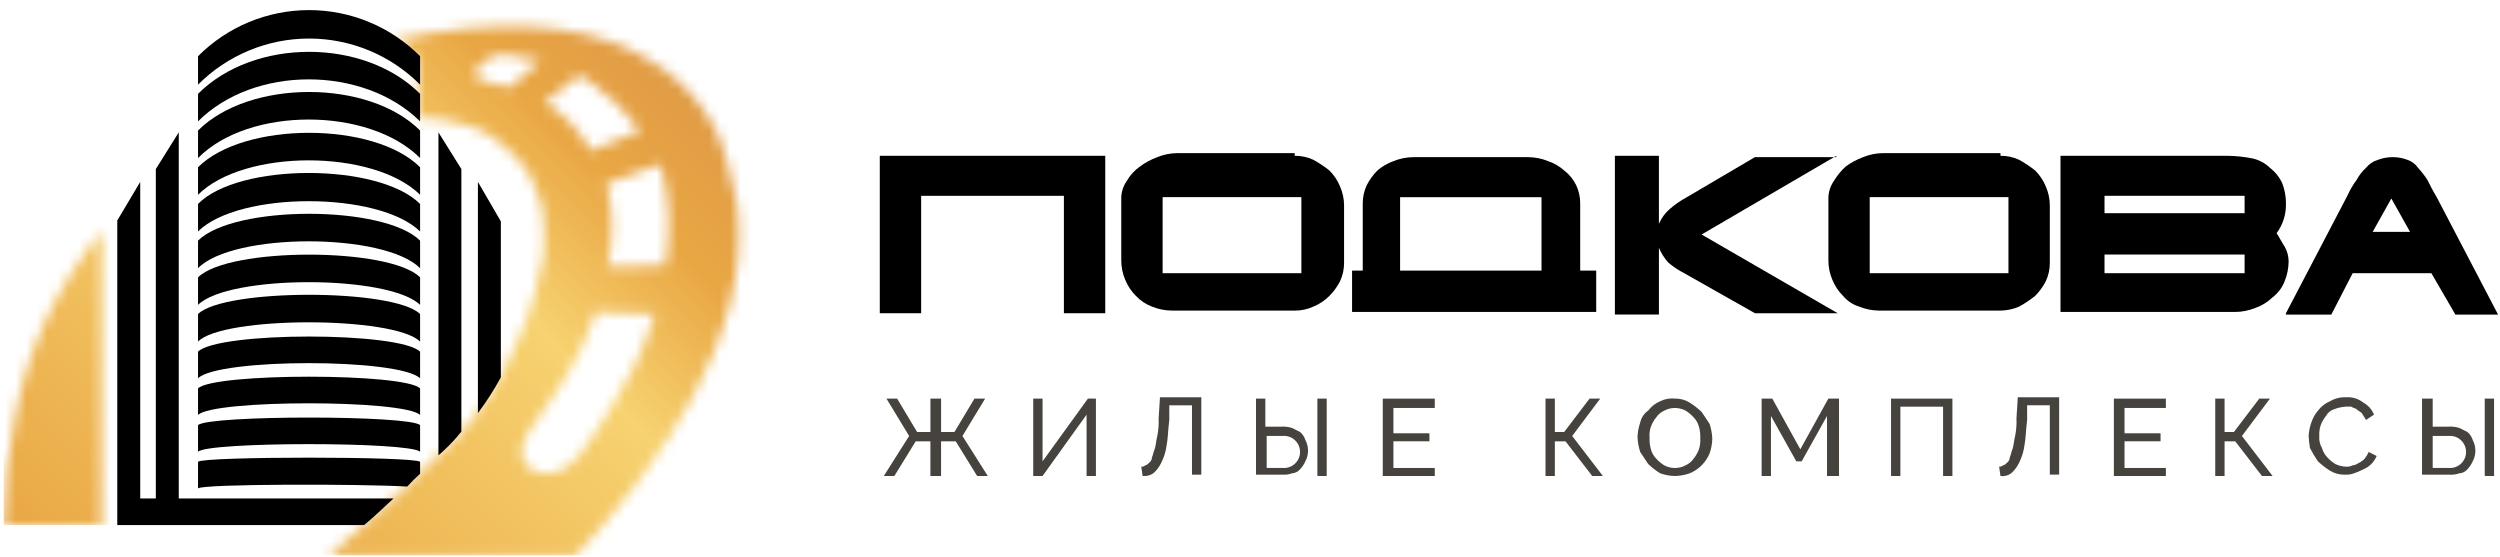
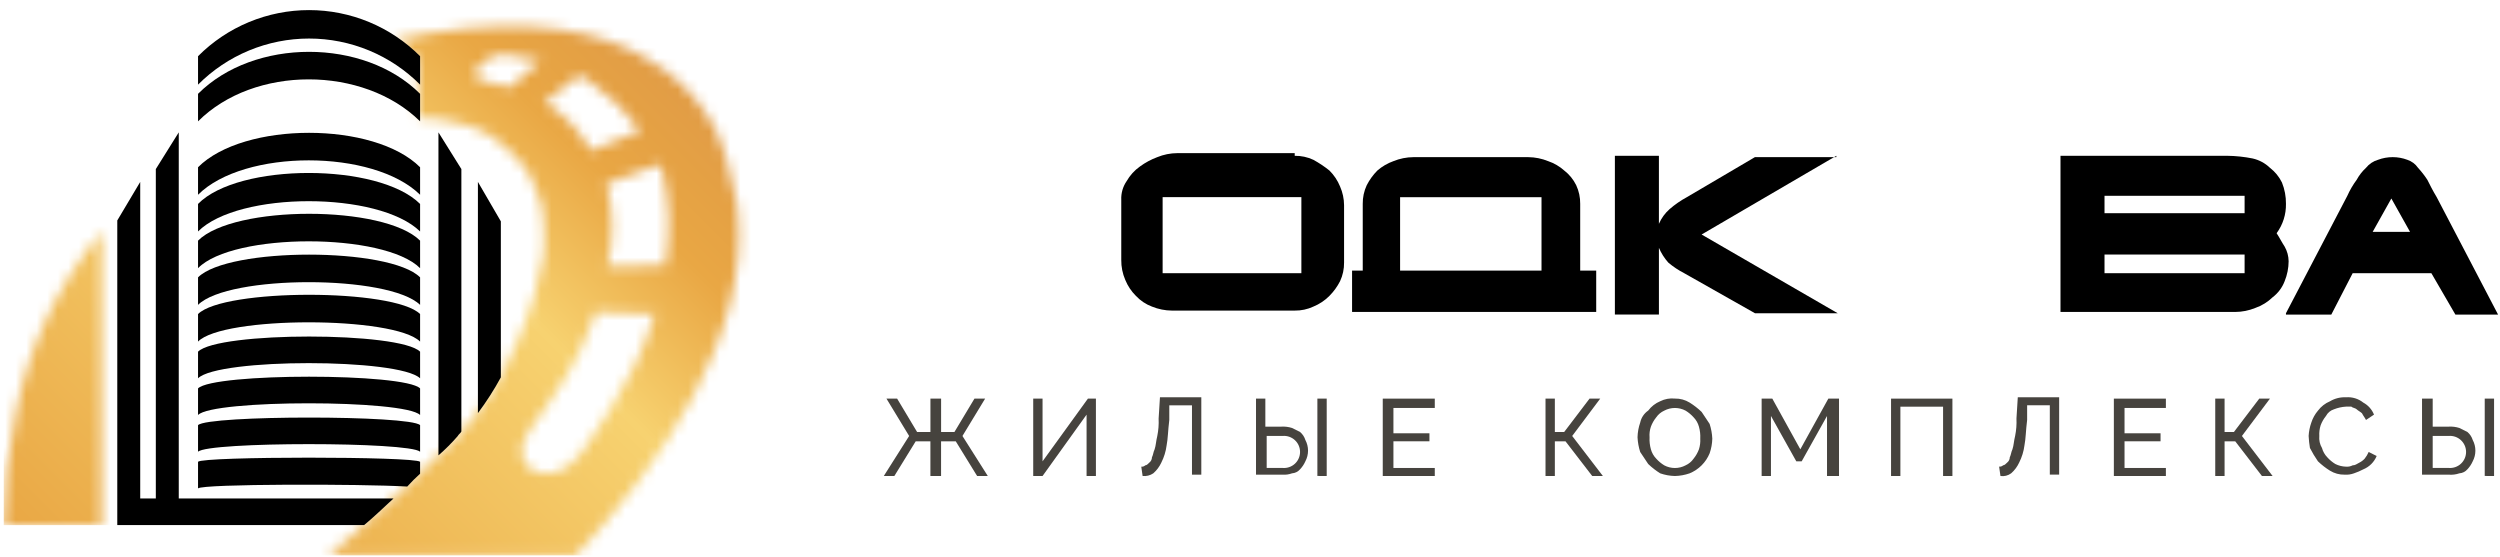
<svg xmlns="http://www.w3.org/2000/svg" width="238" height="53" viewBox="0 0 238 53" fill="none">
  <g clip-path="url(#clip0_11_745)">
    <mask id="mask0_11_745" style="mask-type:luminance" maskUnits="userSpaceOnUse" x="0" y="22" width="10" height="28">
      <path d="M9.68 22.036C5.507 27.07 2.681 33.082 1.468 39.508C0.743 42.956 0.363 46.467 0.333 49.991H9.68V22.036Z" fill="white" />
    </mask>
    <g mask="url(#mask0_11_745)">
      <path d="M73.451 -23.39H0.071V49.991H73.451V-23.39Z" fill="url(#paint0_linear_11_745)" />
    </g>
    <mask id="mask1_11_745" style="mask-type:luminance" maskUnits="userSpaceOnUse" x="31" y="2" width="40" height="51">
      <path d="M70.218 19.939C70.131 19.59 70.131 19.239 70.043 18.803C70.049 18.756 70.044 18.708 70.029 18.663C70.014 18.617 69.989 18.576 69.956 18.541C69.94 18.272 69.881 18.006 69.781 17.755C69.781 17.668 69.694 17.493 69.694 17.406C69.607 17.144 69.607 16.969 69.519 16.706C69.519 16.531 69.432 16.444 69.432 16.269C69.345 16.094 69.345 15.832 69.257 15.657C69.257 15.482 69.17 15.395 69.17 15.22C69.1 15.02 69.042 14.816 68.995 14.608C68.908 14.433 68.908 14.346 68.82 14.171C68.723 14.012 68.663 13.833 68.645 13.647C68.558 13.472 68.558 13.385 68.47 13.21C68.382 13.035 68.383 12.861 68.295 12.773C68.208 12.598 68.12 12.511 68.12 12.336C68.033 12.161 67.945 12.074 67.858 11.899C67.791 11.743 67.703 11.596 67.596 11.462C67.49 11.329 67.401 11.182 67.334 11.025C67.267 10.869 67.179 10.722 67.072 10.588C66.985 10.501 66.897 10.326 66.81 10.239C66.745 10.059 66.622 9.906 66.461 9.802C66.353 9.703 66.264 9.585 66.199 9.453C66.105 9.291 65.987 9.144 65.85 9.016L65.588 8.754C65.413 8.579 65.326 8.405 65.151 8.317L64.889 8.055L64.452 7.618C64.365 7.531 64.277 7.443 64.19 7.443C64.038 7.273 63.861 7.125 63.666 7.006L63.491 6.831C63.309 6.657 63.103 6.51 62.88 6.394C62.793 6.394 62.793 6.307 62.705 6.307C62.493 6.131 62.257 5.984 62.005 5.87C61.994 5.871 61.982 5.869 61.971 5.864C61.961 5.86 61.951 5.854 61.943 5.846C61.935 5.837 61.928 5.828 61.924 5.817C61.92 5.806 61.918 5.795 61.918 5.783C57.2 2.813 50.387 1.677 40.865 3.162C39.729 3.337 38.681 3.599 37.633 3.774C38.42 4.312 39.152 4.926 39.817 5.609V11.2C41.236 11.207 42.648 11.413 44.01 11.812C44.185 11.899 44.447 11.899 44.621 11.987C45.058 12.162 45.407 12.249 45.757 12.424L46.281 12.686C46.533 12.8 46.769 12.947 46.981 13.123C47.161 13.189 47.315 13.311 47.418 13.472C47.613 13.591 47.79 13.739 47.942 13.909C48.117 13.996 48.204 14.171 48.379 14.258L48.903 14.782L49.252 15.131C49.514 15.393 49.689 15.743 49.952 16.005C50.039 16.092 50.127 16.267 50.214 16.354C50.301 16.529 50.476 16.791 50.563 16.966C50.65 17.141 50.738 17.228 50.738 17.403C50.825 17.578 50.913 17.84 51 18.015C51.087 18.19 51.087 18.277 51.175 18.452L51.437 19.238C51.437 19.325 51.524 19.413 51.524 19.5C51.632 19.87 51.69 20.252 51.699 20.636V20.985C51.699 21.247 51.786 21.509 51.786 21.771V23.343C51.786 23.692 51.699 24.129 51.699 24.479C51.175 28.323 48.467 36.36 43.487 41.601C40.779 44.484 34.315 50.337 31.257 52.958H54.757C62.88 44.312 71.529 31.819 70.218 19.939ZM48.557 8.32C47.683 8.058 46.897 7.883 46.024 7.708C44.19 7.359 46.024 5.087 48.124 5.175C49.246 5.283 50.357 5.487 51.444 5.787C50.54 6.696 49.576 7.542 48.557 8.32ZM51.789 9.805C52.489 9.281 53.889 8.058 55.109 7.184C55.439 7.34 55.76 7.515 56.07 7.708C57.951 8.999 59.604 10.593 60.962 12.425C60.262 12.687 58.516 13.386 56.245 14.347C55.288 12.581 53.907 11.08 52.227 9.979C52.09 9.898 51.942 9.839 51.786 9.805H51.789ZM62.097 30.596C60.35 36.449 55.283 43.176 55.283 43.176C52.483 47.02 47.858 44.486 50.391 40.992C52.924 37.498 54.934 34.615 56.331 30.771C56.418 30.422 56.593 30.071 56.68 29.723C58.864 29.81 60.524 29.898 62.358 29.898C62.181 30.072 62.181 30.334 62.094 30.596H62.097ZM63.32 25.267C61.835 25.267 59.826 25.354 57.82 25.354C58.434 22.888 58.434 20.308 57.82 17.841C57.82 17.754 57.733 17.579 57.733 17.492C59.306 16.968 61.402 16.182 62.8 15.657C62.887 15.832 62.975 16.094 63.062 16.269C63.777 19.218 63.864 22.284 63.317 25.268L63.32 25.267Z" fill="white" />
    </mask>
    <g mask="url(#mask1_11_745)">
      <path d="M90.398 -20.508H17.018V52.873H90.398V-20.508Z" fill="url(#paint1_linear_11_745)" />
    </g>
    <path d="M43.574 41.517C43.661 41.342 43.836 41.255 43.923 41.08V16.095L41.74 12.601V43.351C42.395 42.784 43.007 42.171 43.574 41.517Z" fill="black" />
    <path d="M45.497 17.317V39.331C46.306 38.25 47.036 37.111 47.681 35.924V21.073L45.497 17.317Z" fill="black" />
    <path d="M37.46 47.457H17.018V12.601L14.834 16.095V47.457H13.349V17.318L11.165 20.987V49.987H34.665C35.625 49.201 36.499 48.331 37.46 47.457Z" fill="black" />
    <path d="M39.993 8.058V5.35C38.607 3.959 36.959 2.855 35.146 2.102C33.332 1.349 31.387 0.961 29.423 0.961C27.459 0.961 25.514 1.349 23.7 2.102C21.887 2.855 20.239 3.959 18.853 5.35V8.058C20.239 6.667 21.887 5.563 23.7 4.81C25.514 4.057 27.459 3.669 29.423 3.669C31.387 3.669 33.332 4.057 35.146 4.81C36.959 5.563 38.607 6.667 39.993 8.058Z" fill="black" />
    <path d="M39.993 11.552V8.932C34.664 3.603 24.181 3.603 18.853 8.932V11.553C24.182 6.224 34.577 6.224 39.993 11.552Z" fill="black" />
-     <path d="M39.993 15.047V12.426C35.101 7.534 23.744 7.534 18.853 12.426V15.047C23.653 10.157 35.101 10.157 39.993 15.047Z" fill="black" />
    <path d="M39.993 18.541V15.921C35.625 11.553 23.22 11.553 18.853 15.921V18.541C23.221 14.174 35.538 14.174 39.993 18.541Z" fill="black" />
    <path d="M39.993 22.036V19.415C36.062 15.484 22.693 15.484 18.853 19.415V22.036C22.697 18.192 36.062 18.192 39.993 22.036Z" fill="black" />
    <path d="M39.993 25.53V22.909C36.586 19.502 22.259 19.502 18.853 22.909V25.53C22.172 22.123 36.587 22.123 39.993 25.53Z" fill="black" />
    <path d="M39.993 29.024V26.404C37.11 23.52 21.735 23.52 18.853 26.404V29.024C21.736 26.142 37.023 26.142 39.993 29.024Z" fill="black" />
    <path d="M39.993 32.519V29.898C37.547 27.453 21.298 27.453 18.853 29.898V32.52C21.212 30.073 37.547 30.073 39.993 32.519Z" fill="black" />
    <path d="M39.993 36.014V33.48C38.071 31.558 20.774 31.558 18.853 33.48V36.013C20.775 34.089 37.984 34.089 39.993 36.014Z" fill="black" />
    <path d="M39.993 39.508V36.975C38.508 35.49 20.338 35.49 18.853 36.975V39.508C20.253 38.023 38.508 38.023 39.993 39.508Z" fill="black" />
    <path d="M39.993 43.002V40.473C39.032 39.512 19.813 39.512 18.853 40.473V43.006C19.814 42.041 38.945 42.041 39.993 43.002Z" fill="black" />
    <path d="M39.993 45.098V43.962C39.469 43.438 19.293 43.438 18.853 43.962V46.495C19.29 46.058 34.315 46.058 38.77 46.32C39.156 45.891 39.564 45.483 39.993 45.098Z" fill="black" />
    <path d="M86.55 41.505L84.391 37.949H85.407L87.307 41.124H88.577V37.949H89.593V41.124H90.863L92.768 37.949H93.784L91.625 41.505L94.038 45.315H93.022L90.99 42.015H89.59V45.315H88.574V42.015H87.174L85.142 45.315H84.137L86.55 41.505Z" fill="#46433E" />
    <path d="M99.251 43.918L103.569 37.949H104.331V45.316H103.442V39.474L99.251 45.316H98.362V37.949H99.251V43.918Z" fill="#46433E" />
    <path d="M111.317 39.981C111.19 40.997 111.19 41.759 111.063 42.394C110.99 42.969 110.818 43.528 110.555 44.045C110.375 44.433 110.115 44.779 109.793 45.061C109.495 45.263 109.135 45.352 108.777 45.315L108.65 44.426C108.719 44.434 108.789 44.427 108.855 44.405C108.921 44.383 108.981 44.347 109.031 44.299C109.158 44.299 109.285 44.172 109.412 44.045C109.49 43.984 109.553 43.907 109.597 43.819C109.641 43.732 109.664 43.635 109.666 43.537C109.793 43.283 109.793 43.029 109.92 42.775C110.047 42.394 110.047 42.013 110.174 41.505C110.284 40.962 110.327 40.407 110.301 39.854L110.428 37.822H114.365V45.188H113.476V38.588H111.317V39.981Z" fill="#46433E" />
    <path d="M119.572 37.949H120.461V40.616H121.985C122.329 40.595 122.673 40.638 123.001 40.743L123.763 41.124C124.002 41.324 124.179 41.588 124.271 41.886C124.438 42.198 124.525 42.547 124.525 42.902C124.525 43.256 124.438 43.605 124.271 43.918C124.147 44.199 123.975 44.457 123.763 44.68C123.668 44.791 123.551 44.882 123.421 44.947C123.29 45.012 123.147 45.051 123.001 45.061C122.717 45.165 122.414 45.208 122.112 45.188H119.572V37.949ZM120.588 44.549H122.112C122.323 44.566 122.535 44.539 122.734 44.47C122.934 44.401 123.117 44.292 123.272 44.149C123.428 44.006 123.552 43.832 123.636 43.638C123.721 43.445 123.765 43.236 123.765 43.025C123.765 42.813 123.721 42.605 123.636 42.411C123.552 42.218 123.428 42.044 123.272 41.901C123.117 41.758 122.934 41.648 122.734 41.579C122.535 41.51 122.323 41.484 122.112 41.501H120.588V44.549ZM125.414 45.311V37.949H126.303V45.316L125.414 45.311Z" fill="#46433E" />
    <path d="M136.591 44.426V45.315H131.638V37.949H136.591V38.838H132.654V41.249H136.083V42.011H132.654V44.551H136.591V44.426Z" fill="#46433E" />
    <path d="M148.022 41.124H148.911L151.324 37.949H152.34L149.673 41.505L152.594 45.315H151.578L149.038 42.015H148.022V45.315H147.133V37.949H148.022V41.124Z" fill="#46433E" />
    <path d="M159.452 45.316C158.975 45.305 158.503 45.219 158.052 45.062C157.641 44.806 157.258 44.508 156.909 44.173L156.147 43.03C156.001 42.576 155.916 42.105 155.893 41.63C155.904 41.153 155.99 40.68 156.147 40.23C156.245 39.765 156.518 39.356 156.909 39.087C157.204 38.694 157.599 38.387 158.052 38.198C158.485 37.98 158.971 37.892 159.452 37.944C159.946 37.933 160.432 38.065 160.852 38.325C161.263 38.581 161.646 38.879 161.995 39.214L162.757 40.357C162.903 40.81 162.989 41.281 163.011 41.757C163 42.234 162.914 42.706 162.757 43.157C162.581 43.584 162.322 43.973 161.995 44.3C161.668 44.627 161.28 44.886 160.852 45.062C160.402 45.219 159.929 45.305 159.452 45.316ZM157.039 41.633C157.018 42.018 157.061 42.404 157.166 42.776C157.257 43.11 157.432 43.416 157.674 43.665C157.895 43.913 158.152 44.127 158.436 44.3C158.749 44.467 159.098 44.554 159.452 44.554C159.806 44.554 160.155 44.467 160.468 44.3C160.775 44.161 161.038 43.941 161.23 43.665C161.446 43.398 161.618 43.097 161.738 42.776C161.843 42.448 161.886 42.103 161.865 41.76C161.886 41.374 161.843 40.988 161.738 40.617C161.647 40.282 161.472 39.976 161.23 39.728C161.009 39.48 160.752 39.266 160.468 39.093C160.155 38.926 159.806 38.839 159.452 38.839C159.098 38.839 158.749 38.926 158.436 39.093C158.129 39.232 157.866 39.451 157.674 39.728C157.458 39.995 157.286 40.295 157.166 40.617C157.054 40.943 157.01 41.289 157.039 41.633Z" fill="#46433E" />
    <path d="M173.932 45.316V39.601L171.519 43.919H171.008L168.595 39.601V45.316H167.708V37.949H168.724L171.391 42.775L174.058 37.949H175.074V45.316H173.932Z" fill="#46433E" />
    <path d="M180.028 37.949H185.87V45.316H184.981V38.716H180.917V45.316H180.028V37.949Z" fill="#46433E" />
    <path d="M192.983 39.981C192.856 40.997 192.856 41.759 192.729 42.394C192.656 42.969 192.484 43.528 192.221 44.045C192.041 44.433 191.781 44.779 191.459 45.061C191.315 45.168 191.151 45.245 190.976 45.289C190.802 45.333 190.621 45.341 190.443 45.315L190.316 44.422C190.385 44.43 190.455 44.423 190.521 44.401C190.587 44.379 190.647 44.343 190.697 44.295C190.824 44.295 190.951 44.168 191.078 44.041C191.156 43.98 191.219 43.904 191.263 43.816C191.307 43.728 191.33 43.631 191.332 43.533C191.459 43.279 191.459 43.025 191.586 42.771C191.713 42.39 191.713 42.009 191.84 41.501C191.95 40.958 191.993 40.403 191.967 39.85L192.094 37.818H196.031V45.184H195.142V38.584H192.983V39.981Z" fill="#46433E" />
    <path d="M206.192 44.426V45.315H201.239V37.949H206.192V38.838H202.255V41.249H205.684V42.011H202.255V44.551H206.192V44.426Z" fill="#46433E" />
    <path d="M211.78 41.124H212.669L215.082 37.949H216.098L213.431 41.505L216.352 45.315H215.336L212.796 42.015H211.78V45.315H210.891V37.949H211.78V41.124Z" fill="#46433E" />
    <path d="M219.782 41.505C219.805 41.072 219.891 40.644 220.036 40.235C220.17 39.816 220.386 39.427 220.671 39.092C220.967 38.699 221.361 38.392 221.814 38.203C222.273 37.928 222.804 37.795 223.338 37.822C223.933 37.775 224.524 37.956 224.989 38.33C225.451 38.58 225.811 38.984 226.005 39.473L225.243 39.981C225.116 39.727 224.989 39.6 224.862 39.346C224.735 39.219 224.481 39.092 224.354 38.965C224.227 38.838 223.973 38.838 223.846 38.711H223.338C222.946 38.734 222.56 38.82 222.195 38.965C221.867 39.067 221.593 39.296 221.433 39.6C221.217 39.867 221.046 40.167 220.925 40.489C220.821 40.817 220.778 41.161 220.798 41.505C220.76 41.903 220.848 42.303 221.052 42.648C221.144 42.982 221.318 43.288 221.56 43.537C221.782 43.785 222.038 43.999 222.322 44.172C222.638 44.33 222.985 44.417 223.338 44.426C223.558 44.445 223.778 44.401 223.973 44.299C224.227 44.299 224.354 44.172 224.608 44.045C224.799 43.95 224.971 43.821 225.116 43.664C225.271 43.47 225.399 43.257 225.497 43.029L226.259 43.41C226.142 43.695 225.969 43.954 225.751 44.172C225.533 44.39 225.274 44.562 224.989 44.68C224.703 44.83 224.406 44.957 224.1 45.061C223.816 45.165 223.513 45.208 223.211 45.188C222.718 45.199 222.231 45.066 221.811 44.807C221.4 44.551 221.017 44.253 220.668 43.918C220.386 43.512 220.132 43.087 219.906 42.648C219.843 42.27 219.801 41.888 219.782 41.505Z" fill="#46433E" />
    <path d="M230.704 37.949H231.593V40.616H233.117C233.461 40.595 233.805 40.638 234.133 40.743L234.895 41.124C235.134 41.324 235.311 41.588 235.403 41.886C235.57 42.198 235.657 42.547 235.657 42.902C235.657 43.256 235.57 43.605 235.403 43.918C235.279 44.199 235.107 44.457 234.895 44.68C234.8 44.791 234.683 44.882 234.552 44.947C234.422 45.012 234.279 45.051 234.133 45.061C233.807 45.173 233.461 45.217 233.117 45.188H230.577V37.949H230.704ZM231.593 44.549H233.117C233.328 44.566 233.539 44.539 233.739 44.47C233.939 44.401 234.122 44.292 234.277 44.149C234.432 44.006 234.556 43.832 234.641 43.638C234.726 43.445 234.77 43.236 234.77 43.025C234.77 42.813 234.726 42.605 234.641 42.411C234.556 42.218 234.432 42.044 234.277 41.901C234.122 41.758 233.939 41.648 233.739 41.579C233.539 41.51 233.328 41.484 233.117 41.501H231.593V44.549ZM236.546 45.311V37.949H237.435V45.316L236.546 45.311Z" fill="#46433E" />
-     <path d="M83.756 29.82V14.832H105.22V29.82H101.283V18.642H87.693V29.82H83.756Z" fill="black" />
    <path d="M123.256 14.833C123.87 14.823 124.478 14.954 125.034 15.214C125.57 15.508 126.08 15.848 126.558 16.23C126.996 16.664 127.342 17.182 127.574 17.754C127.821 18.314 127.951 18.919 127.955 19.532V24.993C127.964 25.607 127.834 26.214 127.574 26.771C127.309 27.287 126.967 27.759 126.558 28.171C126.124 28.609 125.605 28.954 125.034 29.187C124.478 29.447 123.87 29.577 123.256 29.568H111.571C110.918 29.564 110.271 29.434 109.666 29.187C109.087 28.97 108.565 28.622 108.142 28.171C107.704 27.736 107.358 27.218 107.126 26.647C106.866 26.046 106.736 25.396 106.745 24.742V19.027C106.717 18.395 106.895 17.77 107.253 17.249C107.57 16.695 108.003 16.218 108.523 15.849C109.03 15.478 109.586 15.179 110.174 14.96C110.779 14.712 111.426 14.582 112.079 14.579H123.256V14.833ZM110.682 26.01H123.891V18.77H110.682V26.01Z" fill="black" />
    <path d="M128.717 25.759H129.733V19.409C129.724 18.796 129.854 18.188 130.114 17.631C130.379 17.115 130.721 16.643 131.13 16.231C131.578 15.843 132.095 15.541 132.654 15.342C133.259 15.095 133.905 14.965 134.559 14.961H145.482C146.136 14.965 146.782 15.095 147.387 15.342C147.95 15.533 148.468 15.835 148.911 16.231C149.395 16.604 149.786 17.083 150.054 17.631C150.314 18.188 150.444 18.796 150.435 19.409V25.759H151.959V29.696H128.717V25.759ZM146.752 18.774H133.289V25.759H146.752V18.774Z" fill="black" />
    <path d="M174.821 14.832L161.993 22.326L174.948 29.82H167.073L160.342 26.011C159.796 25.732 159.285 25.391 158.818 24.994C158.449 24.578 158.149 24.105 157.929 23.595V29.945H153.737V14.832H157.928V21.309C158.16 20.774 158.507 20.296 158.944 19.91C159.451 19.47 160.005 19.087 160.595 18.767L167.072 14.957H174.82L174.821 14.832Z" fill="black" />
-     <path d="M190.443 14.833C191.057 14.823 191.665 14.954 192.221 15.214C192.757 15.508 193.267 15.848 193.745 16.23C194.183 16.664 194.529 17.182 194.761 17.754C195.008 18.314 195.138 18.919 195.142 19.532V24.993C195.151 25.607 195.021 26.214 194.761 26.771C194.496 27.287 194.154 27.759 193.745 28.171C193.267 28.553 192.757 28.893 192.221 29.187C191.661 29.434 191.056 29.563 190.443 29.568H178.885C178.233 29.563 177.588 29.434 176.985 29.187C176.39 29.002 175.861 28.649 175.461 28.171C175.023 27.736 174.677 27.218 174.445 26.647C174.185 26.046 174.055 25.396 174.064 24.742V19.027C174.036 18.395 174.214 17.77 174.572 17.249C174.881 16.728 175.267 16.256 175.715 15.849C176.222 15.478 176.778 15.179 177.366 14.96C177.971 14.712 178.618 14.582 179.271 14.579H190.448L190.443 14.833ZM177.996 26.01H191.205V18.77H177.996V26.01Z" fill="black" />
    <path d="M214.448 15.086C215.07 15.226 215.641 15.533 216.099 15.976C216.583 16.348 216.974 16.827 217.242 17.375C217.502 18.021 217.632 18.712 217.623 19.407C217.642 20.411 217.329 21.393 216.734 22.201C216.988 22.582 217.242 23.09 217.496 23.471C217.74 23.898 217.871 24.38 217.877 24.872C217.873 25.525 217.744 26.172 217.496 26.776C217.265 27.381 216.869 27.909 216.353 28.3C215.884 28.756 215.32 29.102 214.702 29.317C214.097 29.564 213.451 29.694 212.797 29.698H196.159V14.832H212.035C212.846 14.841 213.654 14.926 214.448 15.086ZM213.686 18.642H200.35V20.294H213.686V18.642ZM213.686 24.23H200.35V26.009H213.686V24.23Z" fill="black" />
    <path d="M217.623 29.82L223.465 18.642C223.705 18.104 224.003 17.592 224.354 17.119C224.586 16.692 224.887 16.306 225.243 15.976C225.537 15.61 225.936 15.344 226.386 15.213C227.287 14.875 228.28 14.875 229.18 15.213C229.593 15.349 229.95 15.617 230.196 15.976C230.523 16.332 230.82 16.714 231.085 17.119C231.339 17.627 231.593 18.134 231.974 18.77L237.816 29.947H233.753L231.467 26.009H223.973L221.941 29.947H217.623V29.82ZM229.435 22.072L227.657 18.896L225.879 22.072H229.435Z" fill="black" />
  </g>
  <defs>
    <linearGradient id="paint0_linear_11_745" x1="0.218" y1="49.844" x2="58.776" y2="-8.713" gradientUnits="userSpaceOnUse">
      <stop stop-color="#E9A744" />
      <stop offset="0.476" stop-color="#F7D270" />
      <stop offset="0.652" stop-color="#E9A744" />
      <stop offset="1" stop-color="#D58B46" />
    </linearGradient>
    <linearGradient id="paint1_linear_11_745" x1="17.165" y1="52.726" x2="75.723" y2="-5.831" gradientUnits="userSpaceOnUse">
      <stop stop-color="#E9A744" />
      <stop offset="0.476" stop-color="#F7D270" />
      <stop offset="0.652" stop-color="#E9A744" />
      <stop offset="1" stop-color="#D58B46" />
    </linearGradient>
    <clipPath id="clip0_11_745">
      <rect width="237.484" height="52" fill="white" transform="translate(0.333 0.96)" />
    </clipPath>
  </defs>
</svg>